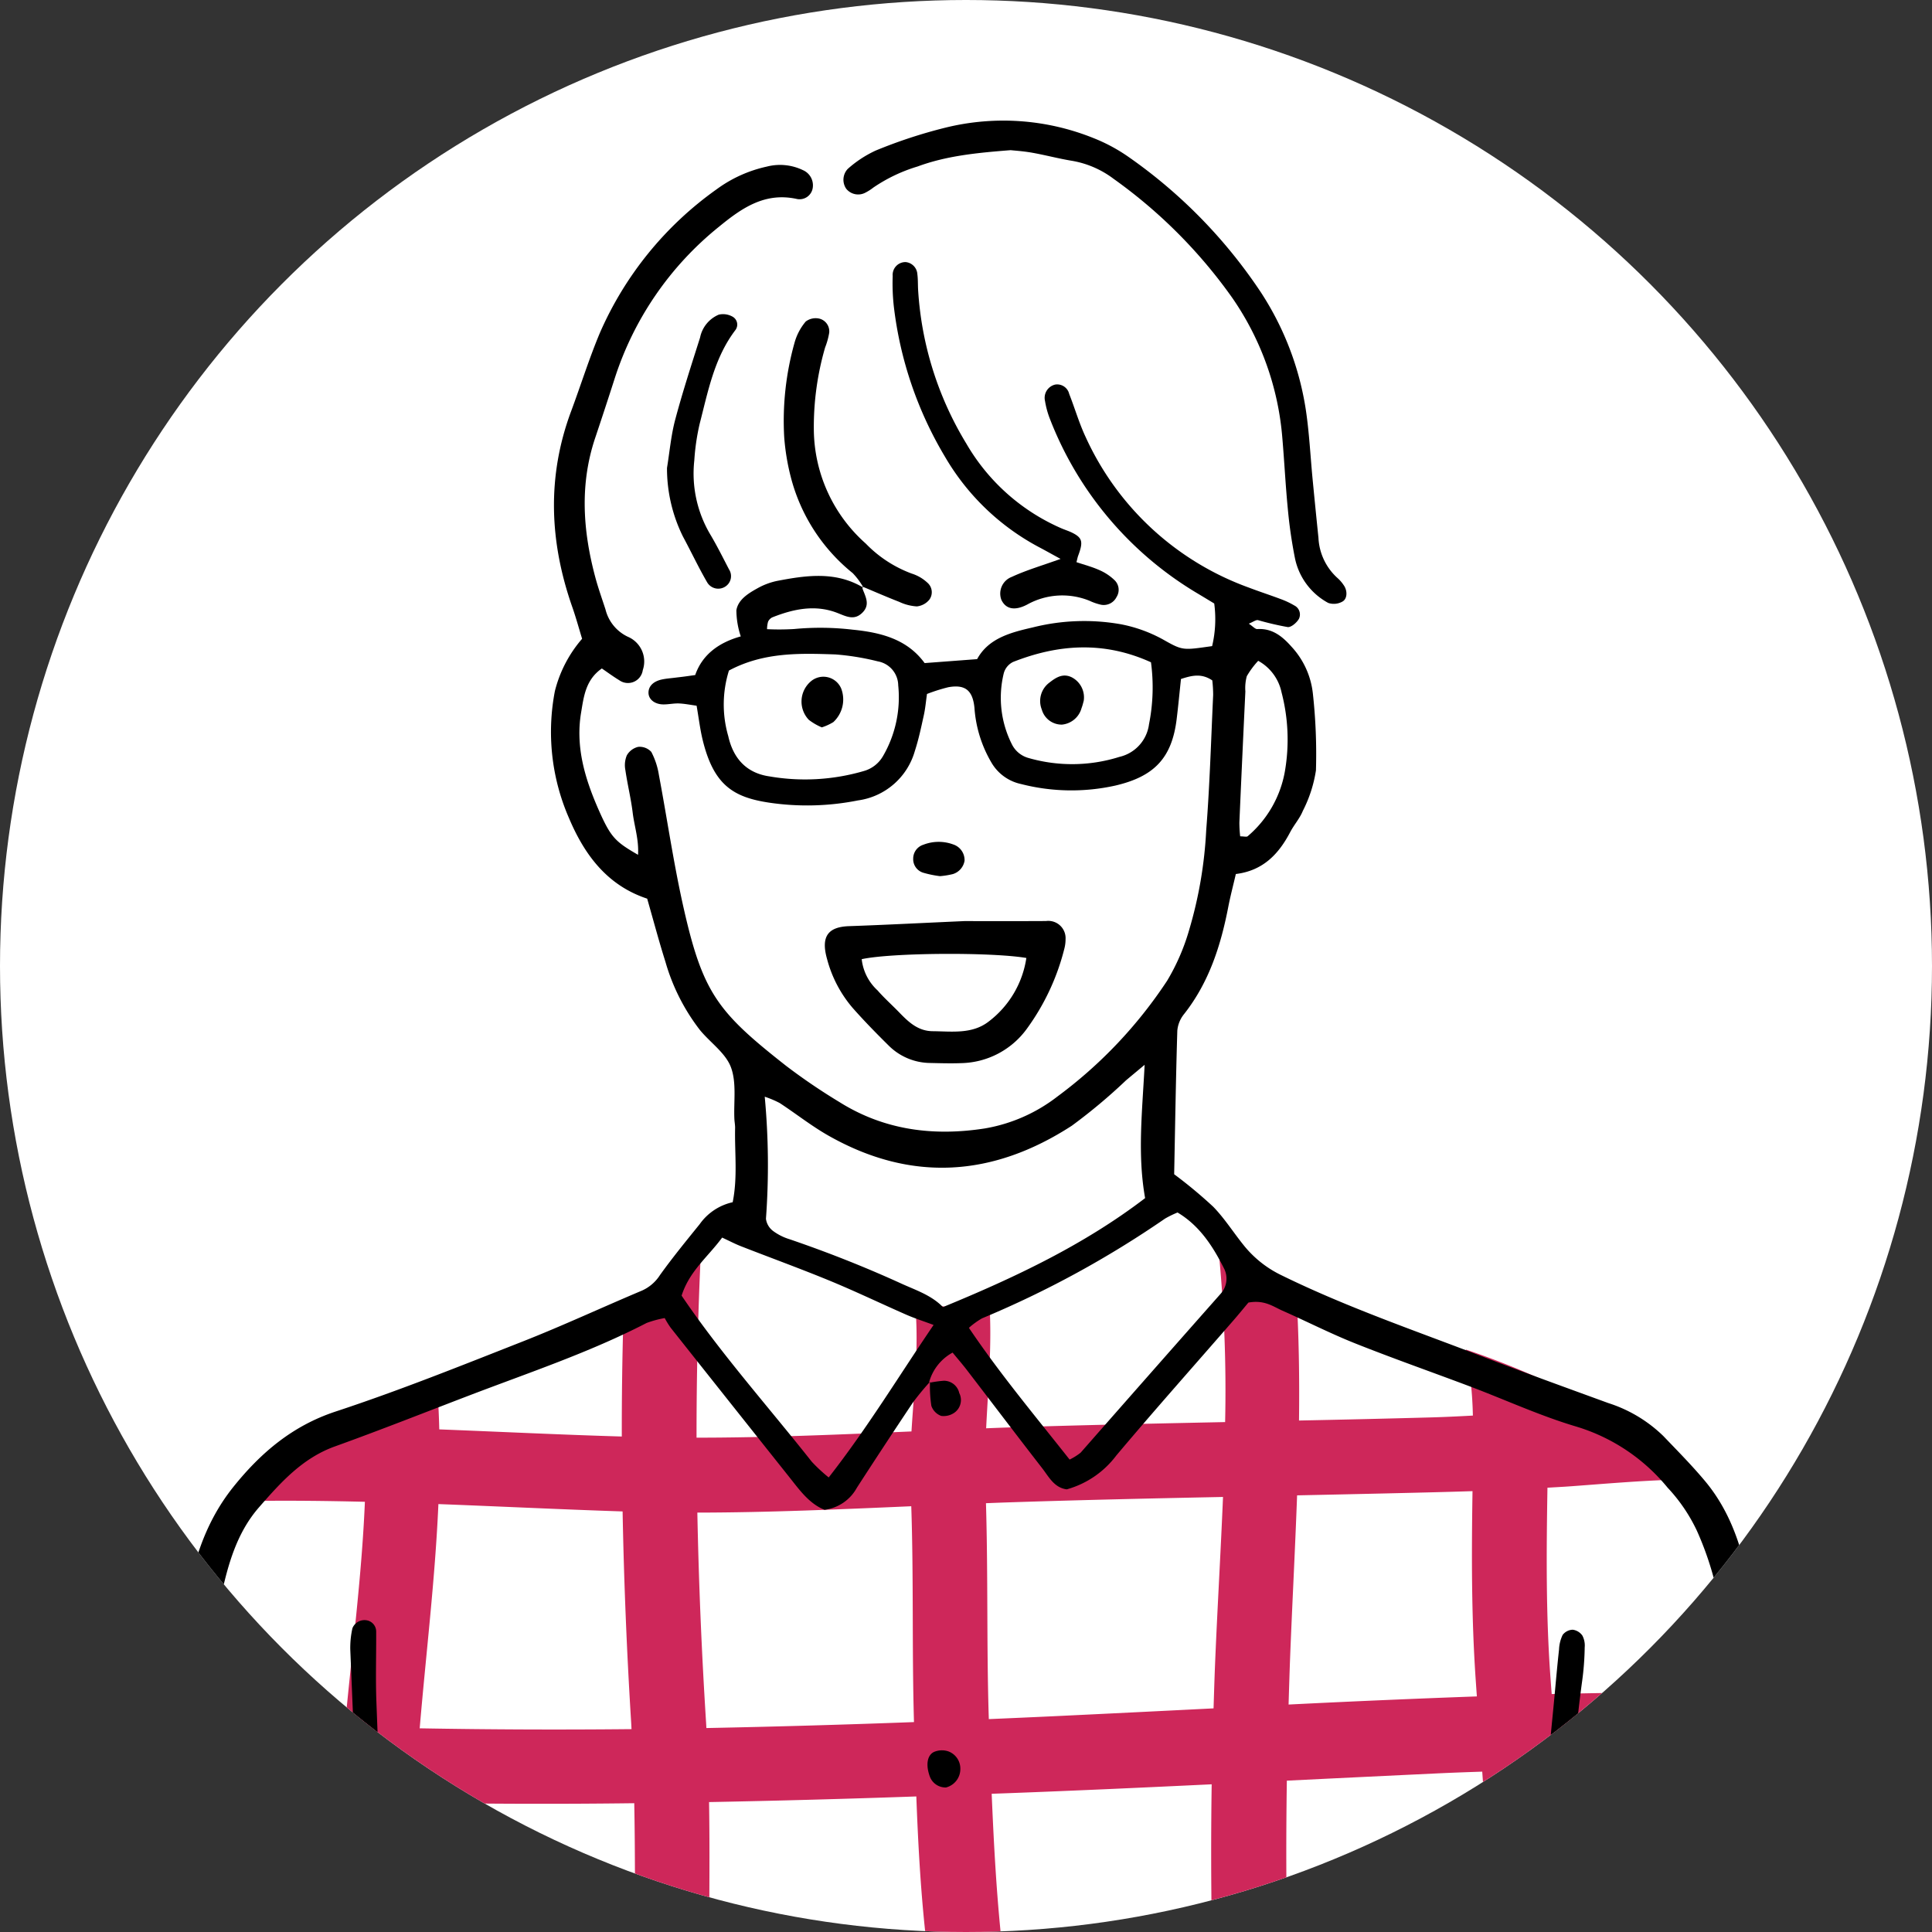
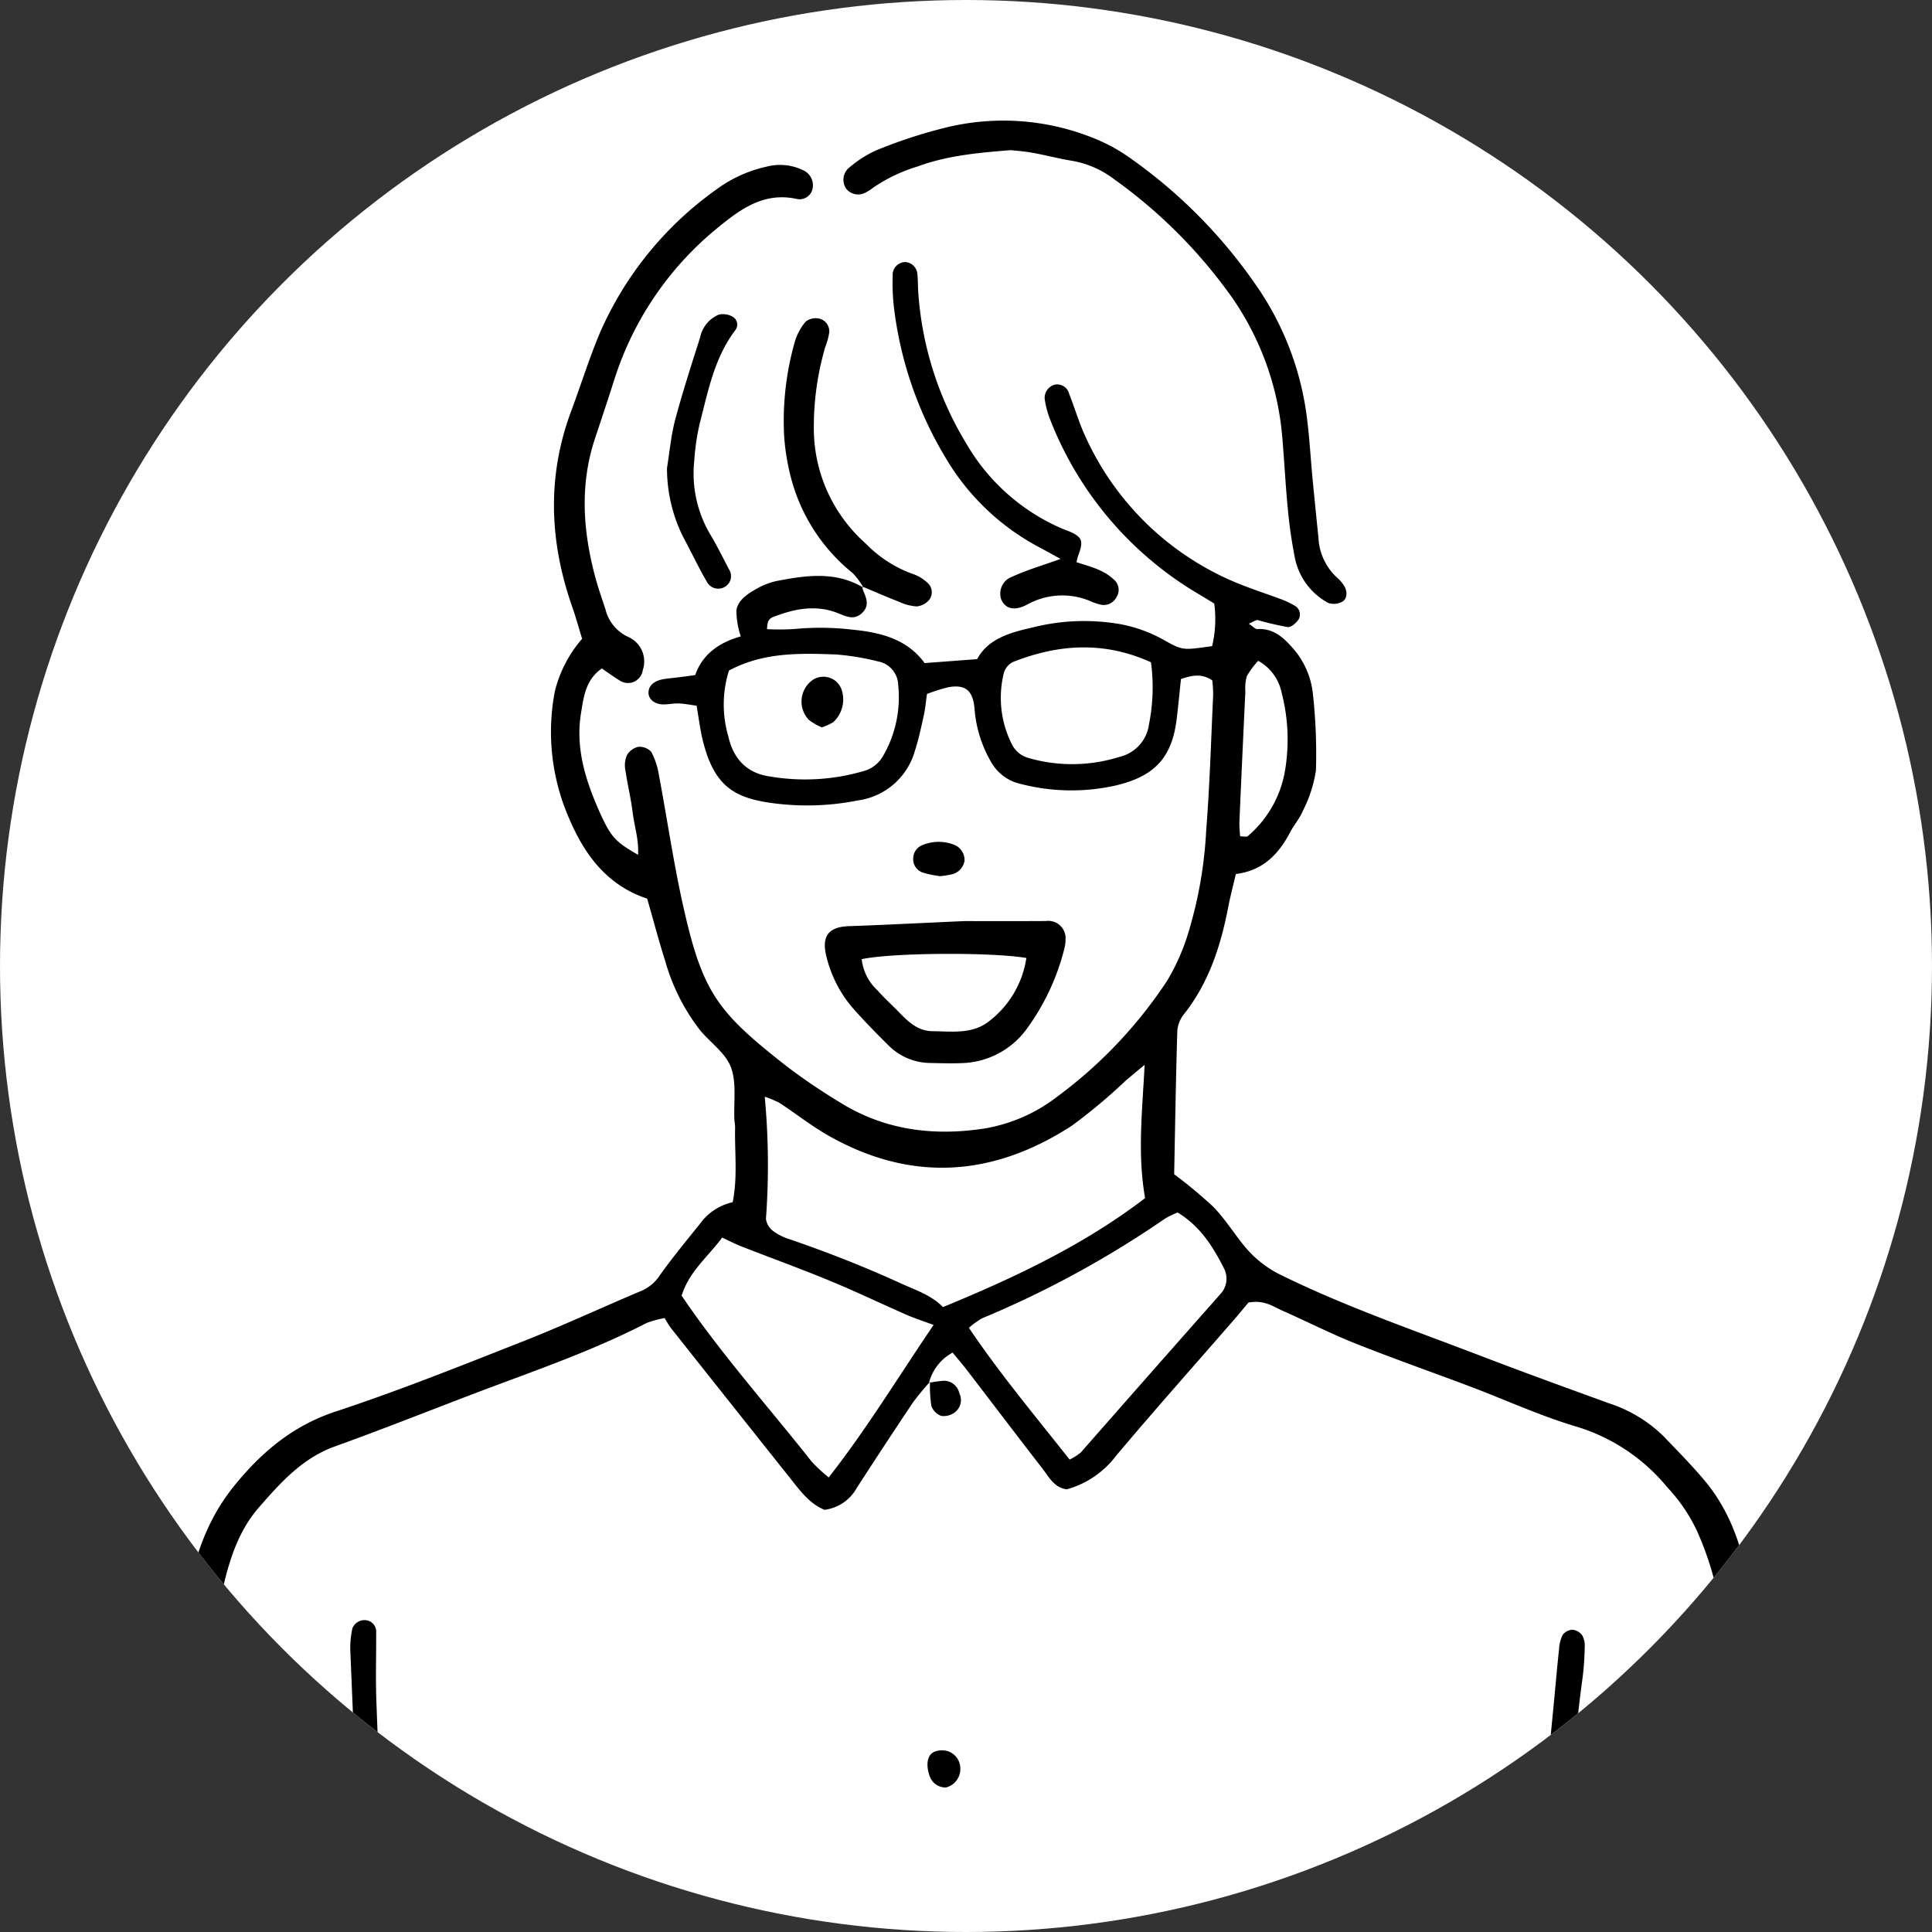
<svg xmlns="http://www.w3.org/2000/svg" width="240" height="240" viewBox="0 0 240 240">
  <rect x="0" y="0" width="240" height="240" fill="#333333" stroke="none" />
  <defs>
    <clipPath id="clip-path">
      <circle id="楕円形_10" data-name="楕円形 10" cx="120" cy="120" r="120" transform="translate(1233 7573)" fill="#dd235e" />
    </clipPath>
    <clipPath id="clip-path-2">
      <rect id="長方形_251" data-name="長方形 251" width="201.124" height="227.652" fill="none" />
    </clipPath>
  </defs>
  <g id="voice_list_image_03" transform="translate(-1233 -7573)" clip-path="url(#clip-path)">
    <g id="グループ_277" data-name="グループ 277" transform="translate(1252.318 7590.316)">
      <g id="グループ_278" data-name="グループ 278">
        <rect id="長方形_246" data-name="長方形 246" width="307" height="313" transform="translate(-52.318 -54.316)" fill="#fff" />
      </g>
      <g id="グループ_287" data-name="グループ 287" transform="translate(0.619 -2.316)">
        <g id="グループ_286" data-name="グループ 286" clip-path="url(#clip-path-2)">
-           <path id="パス_199125" data-name="パス 199125" d="M31.227,180.747q13.635.237,27.278.065c.118,6.023.078,12.059.1,18.091l9.206-.088c.006-6.052.088-12.109-.013-18.144q12.877-.246,25.747-.7c.232,6.214.577,12.453,1.3,18.562l0,.021,9.343-.088c-.682-6.242-1.016-12.541-1.282-18.826l2.314-.084c8.339-.312,16.678-.693,25.015-1.093q-.148,9.867.051,19.755l9.325-.089q-.192-10.062-.039-20.119,9.529-.467,19.055-.919c1.74-.08,3.479-.143,5.217-.2.5,7,1,14,1.4,21l9.34-.089c-.4-7.053-.89-14.1-1.411-21.153q5.806-.105,11.624-.119c4.884-.013,9.8-.232,14.7-.386-.329-3.072-.764-6.116-1.333-9.124-.9-.013-1.791-.023-2.685-.023-7.649,0-15.342.068-23.006.255q-.073-.943-.14-1.884c-.591-7.938-.514-15.817-.387-23.749.981-.059,1.961-.108,2.944-.18,4.287-.314,8.622-.7,12.949-.815a37.83,37.83,0,0,0-10.08-8.975q-2.893.175-5.785.384-.056-1.81-.2-3.621a101.359,101.359,0,0,0-9.966-3.954,47.553,47.553,0,0,1,.874,8.2c-1.829.1-3.651.188-5.468.235q-8.066.22-16.131.379c.066-5.307-.011-10.611-.334-15.906-1.628-.633-3.241-1.3-4.822-2.015a12.667,12.667,0,0,1-4.849-3.367,176.881,176.881,0,0,1,.827,21.482c-7.877.163-15.752.33-23.626.563q-3.032.088-6.06.208c.262-5.332.764-10.716.374-15.983a9.561,9.561,0,0,1-2.958.819,9.344,9.344,0,0,1-6.359-1.271c.7,5.435.011,11.2-.333,16.826-8.9.389-17.79.772-26.7.775q-.009-11.558.541-23.1c-1.187,1.427-2.314,2.855-3.441,3.982a41.334,41.334,0,0,1-6.185,4.222q-.214,7.373-.2,14.752c-7.562-.222-15.117-.592-22.674-.886q-.058-2.475-.233-4.949c-3.083,1.034-6.113,2.128-9.017,3.4.02.417.051.834.065,1.252-.887-.023-1.776-.029-2.664-.048a37.14,37.14,0,0,0-12.2,9.221,5.278,5.278,0,0,0,.532.019c4.763-.071,9.519-.015,14.277.1-.391,9.335-1.639,18.711-2.478,27.9q-10.537-.321-21.055-.953-.079,4.647-.143,9.294,10.257.618,20.522.91-.492,9.347-.18,18.725l9.305-.088c-.193-6.137-.108-12.286.2-18.418m108.731-17.161c.265-7,.646-14.007.9-21.008q5.469-.115,10.944-.239c3.615-.085,7.232-.166,10.847-.284-.12,7.795-.141,15.516.389,23.316.051.727.1,1.454.153,2.182q-11.7.424-23.39,1.01c.049-1.66.1-3.321.158-4.977M104.668,143.45c8.989-.3,17.981-.5,26.975-.683-.287,6.96-.706,13.913-.99,20.819-.074,1.813-.126,3.628-.184,5.443q-9.968.505-19.934.98-3.99.186-7.985.355c-.284-8.936-.086-17.882-.354-26.821.825-.031,1.647-.065,2.472-.093m-11.751.471c.3,8.934.079,17.876.337,26.813q-12.886.484-25.788.74c-.013-.21-.02-.419-.034-.63Q66.6,157.8,66.343,144.711c8.868-.01,17.714-.406,26.573-.79m-58.74-.268c7.627.289,15.252.663,22.882.913q.248,13.147,1.068,26.279c.015.254.025.508.04.764q-13.16.133-26.314-.1c.781-9.253,1.92-18.561,2.324-27.853" transform="translate(0.347 28.19)" fill="#ce275a" />
          <path id="パス_199126" data-name="パス 199126" d="M69.655,46.225c0,.021.005.044.008.065.043.025.085.045.126.07Z" transform="translate(17.534 11.636)" fill-rule="evenodd" />
          <path id="パス_199127" data-name="パス 199127" d="M200.685,218.094c-.742-6.967-.961-13.986-1.538-20.971-.431-5.2-.826-10.429-1.687-15.57-.822-4.908-2.286-9.71-5.575-13.655-1.626-1.949-3.423-3.76-5.182-5.6a17.331,17.331,0,0,0-6.824-4.1c-5.27-1.923-10.547-3.829-15.783-5.838-8.328-3.2-16.776-6.092-24.813-10.034a13.5,13.5,0,0,1-4.714-3.731c-1.282-1.586-2.381-3.34-3.793-4.793a57.784,57.784,0,0,0-4.854-4.037c.118-5.874.21-11.861.392-17.846a3.782,3.782,0,0,1,.841-2.054c3.093-3.927,4.559-8.5,5.489-13.31.262-1.351.615-2.682.94-4.087,3.388-.417,5.326-2.485,6.756-5.211.472-.9,1.185-1.691,1.563-2.625a16.49,16.49,0,0,0,1.632-5.041,68.646,68.646,0,0,0-.382-9.534,10.172,10.172,0,0,0-2.659-5.833c-1.13-1.273-2.382-2.3-4.248-2.184-.258.016-.537-.329-1.053-.671.567-.228.889-.492,1.143-.438a36.867,36.867,0,0,0,3.691.861c.441.046,1.133-.557,1.4-1.036a1.247,1.247,0,0,0-.575-1.644,10.076,10.076,0,0,0-1.716-.806c-1.312-.494-2.649-.925-3.958-1.426a35.546,35.546,0,0,1-20.26-18.712c-.806-1.719-1.336-3.566-2.035-5.337a1.536,1.536,0,0,0-1.734-1.164,1.69,1.69,0,0,0-1.272,2.032,10.913,10.913,0,0,0,.6,2.208,43.476,43.476,0,0,0,18.464,21.775c.643.384,1.283.775,1.958,1.182a14.535,14.535,0,0,1-.262,5.294c-3.57.5-3.616.583-5.968-.749a17.767,17.767,0,0,0-5.355-1.964,26.168,26.168,0,0,0-11,.4c-2.743.625-5.479,1.359-6.869,3.93l-6.52.491c-2.164-2.969-5.409-3.8-8.951-4.152a34.352,34.352,0,0,0-7.244-.081,31.352,31.352,0,0,1-3.381.02,3.533,3.533,0,0,1,.125-.923,1.139,1.139,0,0,1,.513-.539c2.645-1.051,5.356-1.629,8.116-.547,1.114.436,2.108.98,3.129-.081.906-.939.384-1.883.016-2.831a1.26,1.26,0,0,1-.056-.31c-3.4-1.98-7.015-1.453-10.616-.76a8.535,8.535,0,0,0-2.483.949c-1.117.623-2.338,1.388-2.554,2.692a10.459,10.459,0,0,0,.545,3.248c-2.646.736-4.764,2.206-5.659,4.8-.63.089-1.006.144-1.384.194s-.761.09-1.14.138c-.506.064-1.016.1-1.517.2-1.129.215-1.761.829-1.762,1.661S61.4,71.4,62.5,71.4c.636,0,1.274-.145,1.906-.12.721.03,1.434.179,2.191.28.273,1.563.434,2.962.769,4.316,1.366,5.534,3.786,7.058,8.239,7.726a32.22,32.22,0,0,0,11.021-.273,8.554,8.554,0,0,0,7.082-6.141c.473-1.448.786-2.95,1.115-4.441.188-.85.262-1.726.394-2.645a21.942,21.942,0,0,1,2.636-.835c2.078-.376,3.043.347,3.261,2.564a15.48,15.48,0,0,0,2.15,6.864,5.6,5.6,0,0,0,3.622,2.591,25.135,25.135,0,0,0,11.734.194c4.809-1.124,7.026-3.407,7.614-8.275.2-1.625.352-3.254.534-4.963,1.381-.453,2.552-.723,3.89.174a16.15,16.15,0,0,1,.108,1.8c-.262,5.606-.423,11.223-.864,16.814a52.589,52.589,0,0,1-2.127,12.417,26.485,26.485,0,0,1-2.725,6.275A56.513,56.513,0,0,1,111.43,120.1a20.274,20.274,0,0,1-9.016,3.972c-6.379.994-12.477.227-18.046-3.257a75.059,75.059,0,0,1-6.643-4.51c-8.48-6.663-10.344-9.016-12.736-19.6-1.237-5.465-2.037-11.028-3.075-16.539a9.236,9.236,0,0,0-.94-2.861,1.95,1.95,0,0,0-1.639-.63,2.2,2.2,0,0,0-1.408,1.058,3.181,3.181,0,0,0-.176,1.836c.255,1.765.691,3.506.906,5.275.205,1.687.785,3.356.665,5.238-2.783-1.606-3.363-2.143-4.827-5.437-1.722-3.877-2.973-7.9-2.246-12.226.33-1.968.546-4.068,2.577-5.484.721.491,1.421,1.01,2.163,1.46a1.859,1.859,0,0,0,2.922-1.253A3.334,3.334,0,0,0,58.068,63a5.1,5.1,0,0,1-2.789-3.4c-.432-1.333-.908-2.656-1.269-4.008-1.543-5.772-1.948-11.55,0-17.328Q55.224,34.643,56.394,31A39.826,39.826,0,0,1,69.408,12.037c2.823-2.312,5.705-4.311,9.686-3.416A1.654,1.654,0,0,0,81.029,7.2,2.055,2.055,0,0,0,79.8,5.027a6.569,6.569,0,0,0-4.479-.437,16.437,16.437,0,0,0-6.23,2.815A42.905,42.905,0,0,0,54.56,25.3c-1.326,3.169-2.352,6.464-3.552,9.686-3.029,8.132-2.69,16.234.151,24.33.457,1.307.821,2.645,1.215,3.93a15.735,15.735,0,0,0-3.381,6.5,26.735,26.735,0,0,0,1.734,15.735c1.935,4.6,4.767,8.409,9.731,10.048.769,2.679,1.453,5.264,2.258,7.811A25.14,25.14,0,0,0,67,111.835c1.281,1.57,3.193,2.856,3.859,4.633.725,1.928.333,4.273.432,6.438.019.383.1.764.088,1.144-.063,3.033.327,6.087-.3,9.189a6.824,6.824,0,0,0-4.1,2.729c-1.68,2.078-3.376,4.151-4.933,6.321a5.137,5.137,0,0,1-2.247,1.934c-4.932,2.075-9.787,4.34-14.764,6.3-7.707,3.034-15.409,6.125-23.27,8.715-5.382,1.774-9.313,5.133-12.708,9.359-3.711,4.62-5.284,10.134-6.05,15.872-.607,4.54-1,9.116-1.329,13.688Q.881,209.214.3,220.295q-.165,3.124-.3,6.252l4.31-.041q.077-2.508.1-5.018c.068-9.964.989-19.856,1.943-29.755a80.918,80.918,0,0,1,1.159-9.467c.861-3.969,1.945-7.943,4.728-11.129,2.686-3.074,5.375-6.1,9.419-7.559,5.634-2.028,11.205-4.235,16.8-6.374,7.378-2.82,14.884-5.324,21.928-8.965a13.1,13.1,0,0,1,2.248-.61,10.863,10.863,0,0,0,.74,1.2q7.368,9.3,14.755,18.578c1.263,1.588,2.447,3.267,4.354,4.043a5.341,5.341,0,0,0,4.028-2.751q3.427-5.3,6.936-10.55a32.465,32.465,0,0,1,2.143-2.6l-.131.128a6,6,0,0,1,2.939-3.758c.677.824,1.26,1.493,1.8,2.2,3.107,4.047,6.186,8.117,9.317,12.149.837,1.078,1.491,2.436,3.063,2.64a11.581,11.581,0,0,0,6.156-4.207c4.767-5.662,9.69-11.192,14.545-16.777.745-.857,1.462-1.74,1.864-2.218,2-.359,3.059.488,4.2.993,3.032,1.339,5.992,2.854,9.069,4.079,4.737,1.886,9.552,3.571,14.322,5.372,4.412,1.667,8.725,3.661,13.235,4.988A23.365,23.365,0,0,1,187.22,168.7a20.692,20.692,0,0,1,3.634,5.341,38.929,38.929,0,0,1,3.371,14.039,50.372,50.372,0,0,0,.416,6.1c1.14,7.836,1.478,15.729,1.84,23.619q.156,3.44.289,6.878l4.355-.041c-.084-2.183-.207-4.365-.439-6.547M134.765,69.767a5.612,5.612,0,0,1,.181-1.875,10.593,10.593,0,0,1,1.416-1.908,5.836,5.836,0,0,1,2.9,3.922,23.164,23.164,0,0,1,.416,9.8,13.678,13.678,0,0,1-4.621,8.067c-.135.118-.464.015-.934.015a15.581,15.581,0,0,1-.1-1.715q.355-8.154.745-16.308M89.736,77.848a3.993,3.993,0,0,1-2.36,1.825,25.993,25.993,0,0,1-11.731.668c-2.894-.419-4.5-2.268-5.113-4.992a14.087,14.087,0,0,1,.085-8.158c4.3-2.293,8.778-2.153,13.225-2a31.49,31.49,0,0,1,5.27.862,3.067,3.067,0,0,1,2.531,2.975,14.547,14.547,0,0,1-1.906,8.82m33.051-3.92a4.793,4.793,0,0,1-3.66,3.988,19.569,19.569,0,0,1-11.3.139,3.272,3.272,0,0,1-2.025-1.623,12.81,12.81,0,0,1-1.046-8.909,2.208,2.208,0,0,1,1.158-1.4c5.663-2.229,11.322-2.594,17.127.043a23.4,23.4,0,0,1-.258,7.763m-39.776,93.5a19.937,19.937,0,0,1-2.107-1.958c-5.435-6.881-11.3-13.434-16.166-20.627.971-3.055,3.259-4.8,5.037-7.212.877.406,1.621.8,2.4,1.1,3.671,1.433,7.378,2.779,11.02,4.282,3.176,1.311,6.274,2.8,9.422,4.183,1.033.453,2.11.8,3.422,1.287-4.272,6.276-8.2,12.771-13.027,18.942m14.19-21.16c-1.452-1.492-3.376-2.1-5.211-2.939-4.52-2.062-9.125-3.878-13.823-5.484a6.726,6.726,0,0,1-2.037-1.01,2.251,2.251,0,0,1-.916-1.535,91.235,91.235,0,0,0-.151-15.165,12.212,12.212,0,0,1,1.859.784c2.022,1.324,3.929,2.84,6.025,4.032,10.318,5.866,20.467,5.141,30.267-1.215a69.165,69.165,0,0,0,6.723-5.629c.56-.473,1.125-.939,2.319-1.935-.309,5.968-.9,11.159.059,16.56-7.582,5.8-16.164,9.857-25.113,13.536m34.515-1.676q-8.723,9.863-17.412,19.762a7.463,7.463,0,0,1-1.368.857c-4.3-5.45-8.613-10.592-12.511-16.366a9.828,9.828,0,0,1,1.628-1.178,124.406,124.406,0,0,0,22.74-12.393,12.54,12.54,0,0,1,1.55-.756c2.7,1.611,4.361,4.144,5.723,6.854a2.787,2.787,0,0,1-.35,3.219" transform="translate(0 1.105)" fill-rule="evenodd" />
          <path id="パス_199128" data-name="パス 199128" d="M88.555,3.655c-4.4.338-8.06.731-11.575,2.029A19.873,19.873,0,0,0,71.492,8.3a6.021,6.021,0,0,1-.96.617,1.908,1.908,0,0,1-2.411-.469,1.972,1.972,0,0,1,.189-2.465A14.048,14.048,0,0,1,71.789,3.7,61.4,61.4,0,0,1,80.482.849,29.986,29.986,0,0,1,98.84,2.154a21.158,21.158,0,0,1,4.354,2.341A63.018,63.018,0,0,1,119.65,21.341a36.849,36.849,0,0,1,5.556,14.506c.438,2.891.576,5.827.857,8.74q.349,3.612.721,7.221a7.177,7.177,0,0,0,2.408,5.034,4.511,4.511,0,0,1,.739.866c.477.672.452,1.707-.192,2.035a2.179,2.179,0,0,1-1.734.158,8.175,8.175,0,0,1-4.162-5.67,58.729,58.729,0,0,1-.867-6.043c-.284-2.915-.427-5.843-.677-8.763a35.588,35.588,0,0,0-6.211-17.413A62.385,62.385,0,0,0,101.325,7.206a11.9,11.9,0,0,0-5.21-2.239c-1.631-.27-3.237-.7-4.865-.991-1.12-.2-2.262-.272-2.695-.32" transform="translate(17.062 0)" fill-rule="evenodd" />
          <path id="パス_199129" data-name="パス 199129" d="M83.243,79.429c2.531,0,6.345.015,10.159-.008a2.148,2.148,0,0,1,2.432,2.259,4.721,4.721,0,0,1-.14,1.134A28.733,28.733,0,0,1,91.028,92.8a10.332,10.332,0,0,1-8.173,4.273c-1.272.048-2.549.01-3.824-.019a7.394,7.394,0,0,1-5.168-2.16c-1.542-1.522-3.06-3.074-4.494-4.7a15.319,15.319,0,0,1-3.163-6.056c-.836-2.944.267-4,2.76-4.082,4.33-.15,8.657-.376,14.276-.627M70.51,84.159a6.172,6.172,0,0,0,1.968,3.878c.83.956,1.786,1.8,2.669,2.712,1.162,1.2,2.337,2.339,4.175,2.357,2.406.023,4.918.393,6.973-1.208a12.165,12.165,0,0,0,4.669-7.888c-4.357-.739-16.749-.66-20.453.149" transform="translate(16.597 19.993)" fill-rule="evenodd" />
          <path id="パス_199130" data-name="パス 199130" d="M93.518,50.9c-1.068-.583-1.834-1.016-2.612-1.426A29.562,29.562,0,0,1,79.18,38.238a47.083,47.083,0,0,1-6.369-18.671,25.862,25.862,0,0,1-.143-3.814,1.587,1.587,0,0,1,1.616-1.725,1.609,1.609,0,0,1,1.449,1.516c.083.63.056,1.272.091,1.908a41.519,41.519,0,0,0,6,19.139A25.313,25.313,0,0,0,93.624,47.1c.467.2.96.35,1.409.582,1.2.612,1.308,1.128.683,2.8-.08.214-.12.444-.22.822.943.318,1.925.573,2.838.983a6.348,6.348,0,0,1,1.883,1.245,1.662,1.662,0,0,1,.26,2.1,1.775,1.775,0,0,1-1.905.966,6.74,6.74,0,0,1-1.432-.487,8.958,8.958,0,0,0-7.737.446c-1.6.849-2.707.561-3.239-.582a2.217,2.217,0,0,1,1.292-2.839c1.824-.845,3.776-1.411,6.062-2.234" transform="translate(18.289 3.529)" fill-rule="evenodd" />
          <path id="パス_199131" data-name="パス 199131" d="M139.878,188.133c.318-4.829.736-9.653.968-14.486a151.884,151.884,0,0,1,1.371-17.515,33.9,33.9,0,0,0,.317-4.191,2.632,2.632,0,0,0-.29-1.463,1.733,1.733,0,0,0-1.2-.725,1.634,1.634,0,0,0-1.247.643,4.573,4.573,0,0,0-.449,1.8c-.223,2.024-.4,4.052-.59,6.081-.247,2.662-.543,5.324-.722,7.992Q137.3,177.3,136.6,188.334l3.267-.031.011-.17" transform="translate(34.386 37.697)" fill-rule="evenodd" />
          <path id="パス_199132" data-name="パス 199132" d="M22.883,173.511c-.452-4.813-.617-9.657-.8-14.491-.114-2.925-.015-5.857-.03-8.787a1.417,1.417,0,0,0-1.1-1.392,1.615,1.615,0,0,0-1.849.964,11.1,11.1,0,0,0-.269,2.636c.315,7.509.6,15.02,1.038,22.521.293,5,.671,10,1.049,14.992l3.1-.03c-.259-5.476-.627-10.948-1.14-16.413" transform="translate(4.74 37.455)" fill-rule="evenodd" />
          <path id="パス_199133" data-name="パス 199133" d="M71.759,53.062a9,9,0,0,0-1.332-1.8,22.5,22.5,0,0,1-7.712-12.009,28.205,28.205,0,0,1-.8-4.883A35.8,35.8,0,0,1,63.2,22.635a6.935,6.935,0,0,1,1.389-2.629,2.044,2.044,0,0,1,1.715-.354,1.628,1.628,0,0,1,1.2,1.754,9.071,9.071,0,0,1-.509,1.829,35.421,35.421,0,0,0-1.4,10.182A19.112,19.112,0,0,0,72.05,47.592a15.318,15.318,0,0,0,5.708,3.726,5.1,5.1,0,0,1,1.954,1.14,1.563,1.563,0,0,1,.233,2.1,2.317,2.317,0,0,1-1.555.837,5.974,5.974,0,0,1-2.187-.565c-1.541-.6-3.055-1.262-4.58-1.9l.135.135" transform="translate(15.565 4.935)" fill-rule="evenodd" />
          <path id="パス_199134" data-name="パス 199134" d="M50.266,38.309c.328-2,.5-4.046,1.019-6C52.2,28.879,53.3,25.493,54.377,22.1A3.927,3.927,0,0,1,56.7,19.256a2.394,2.394,0,0,1,1.726.259,1.126,1.126,0,0,1,.324,1.675c-2.622,3.46-3.387,7.622-4.435,11.666a28.066,28.066,0,0,0-.657,4.514,14.852,14.852,0,0,0,1.97,9.166c.846,1.418,1.581,2.9,2.344,4.367a1.535,1.535,0,0,1-.357,2.059,1.6,1.6,0,0,1-2.344-.427c-1.083-1.86-2-3.817-3.023-5.715a19.1,19.1,0,0,1-1.981-8.512" transform="translate(12.653 4.83)" fill-rule="evenodd" />
          <path id="パス_199135" data-name="パス 199135" d="M78.023,75.824a13.033,13.033,0,0,1-2.1-.434A1.758,1.758,0,0,1,74.7,73.643a1.8,1.8,0,0,1,1.259-1.721,5.24,5.24,0,0,1,3.72-.035,2.044,2.044,0,0,1,1.4,2.034,2.1,2.1,0,0,1-1.433,1.64,9.916,9.916,0,0,1-1.618.263" transform="translate(18.804 18.015)" fill-rule="evenodd" />
          <path id="パス_199136" data-name="パス 199136" d="M80.2,164.036a2.365,2.365,0,0,1-1.779,2.3,2.078,2.078,0,0,1-2.017-1.374c-.045-.115-.081-.235-.115-.355-.35-1.2-.175-2.292.636-2.684a2.513,2.513,0,0,1,1.75-.083,2.275,2.275,0,0,1,1.525,2.2" transform="translate(19.16 40.71)" fill-rule="evenodd" />
          <path id="パス_199137" data-name="パス 199137" d="M76.259,125.306a15.3,15.3,0,0,1,1.848-.262,1.957,1.957,0,0,1,1.923,1.53,1.927,1.927,0,0,1-.553,2.4,2.316,2.316,0,0,1-1.692.438,2.024,2.024,0,0,1-1.223-1.252,16.19,16.19,0,0,1-.168-2.978l-.134.128" transform="translate(19.197 31.477)" fill-rule="evenodd" />
          <path id="パス_199138" data-name="パス 199138" d="M66.138,61.467a7.152,7.152,0,0,1-1.618-.94,3.294,3.294,0,0,1,.232-4.754,2.4,2.4,0,0,1,3.8.884,3.829,3.829,0,0,1-.983,4.157,6.6,6.6,0,0,1-1.428.653" transform="translate(16.013 13.889)" fill-rule="evenodd" />
-           <path id="パス_199139" data-name="パス 199139" d="M92.709,58.2c-.056.189-.135.557-.269.9a2.8,2.8,0,0,1-2.431,2.054A2.564,2.564,0,0,1,87.5,59.281a2.85,2.85,0,0,1,.953-3.351c.8-.622,1.645-1.184,2.739-.668A2.807,2.807,0,0,1,92.709,58.2" transform="translate(21.978 13.86)" fill-rule="evenodd" />
        </g>
      </g>
    </g>
  </g>
</svg>